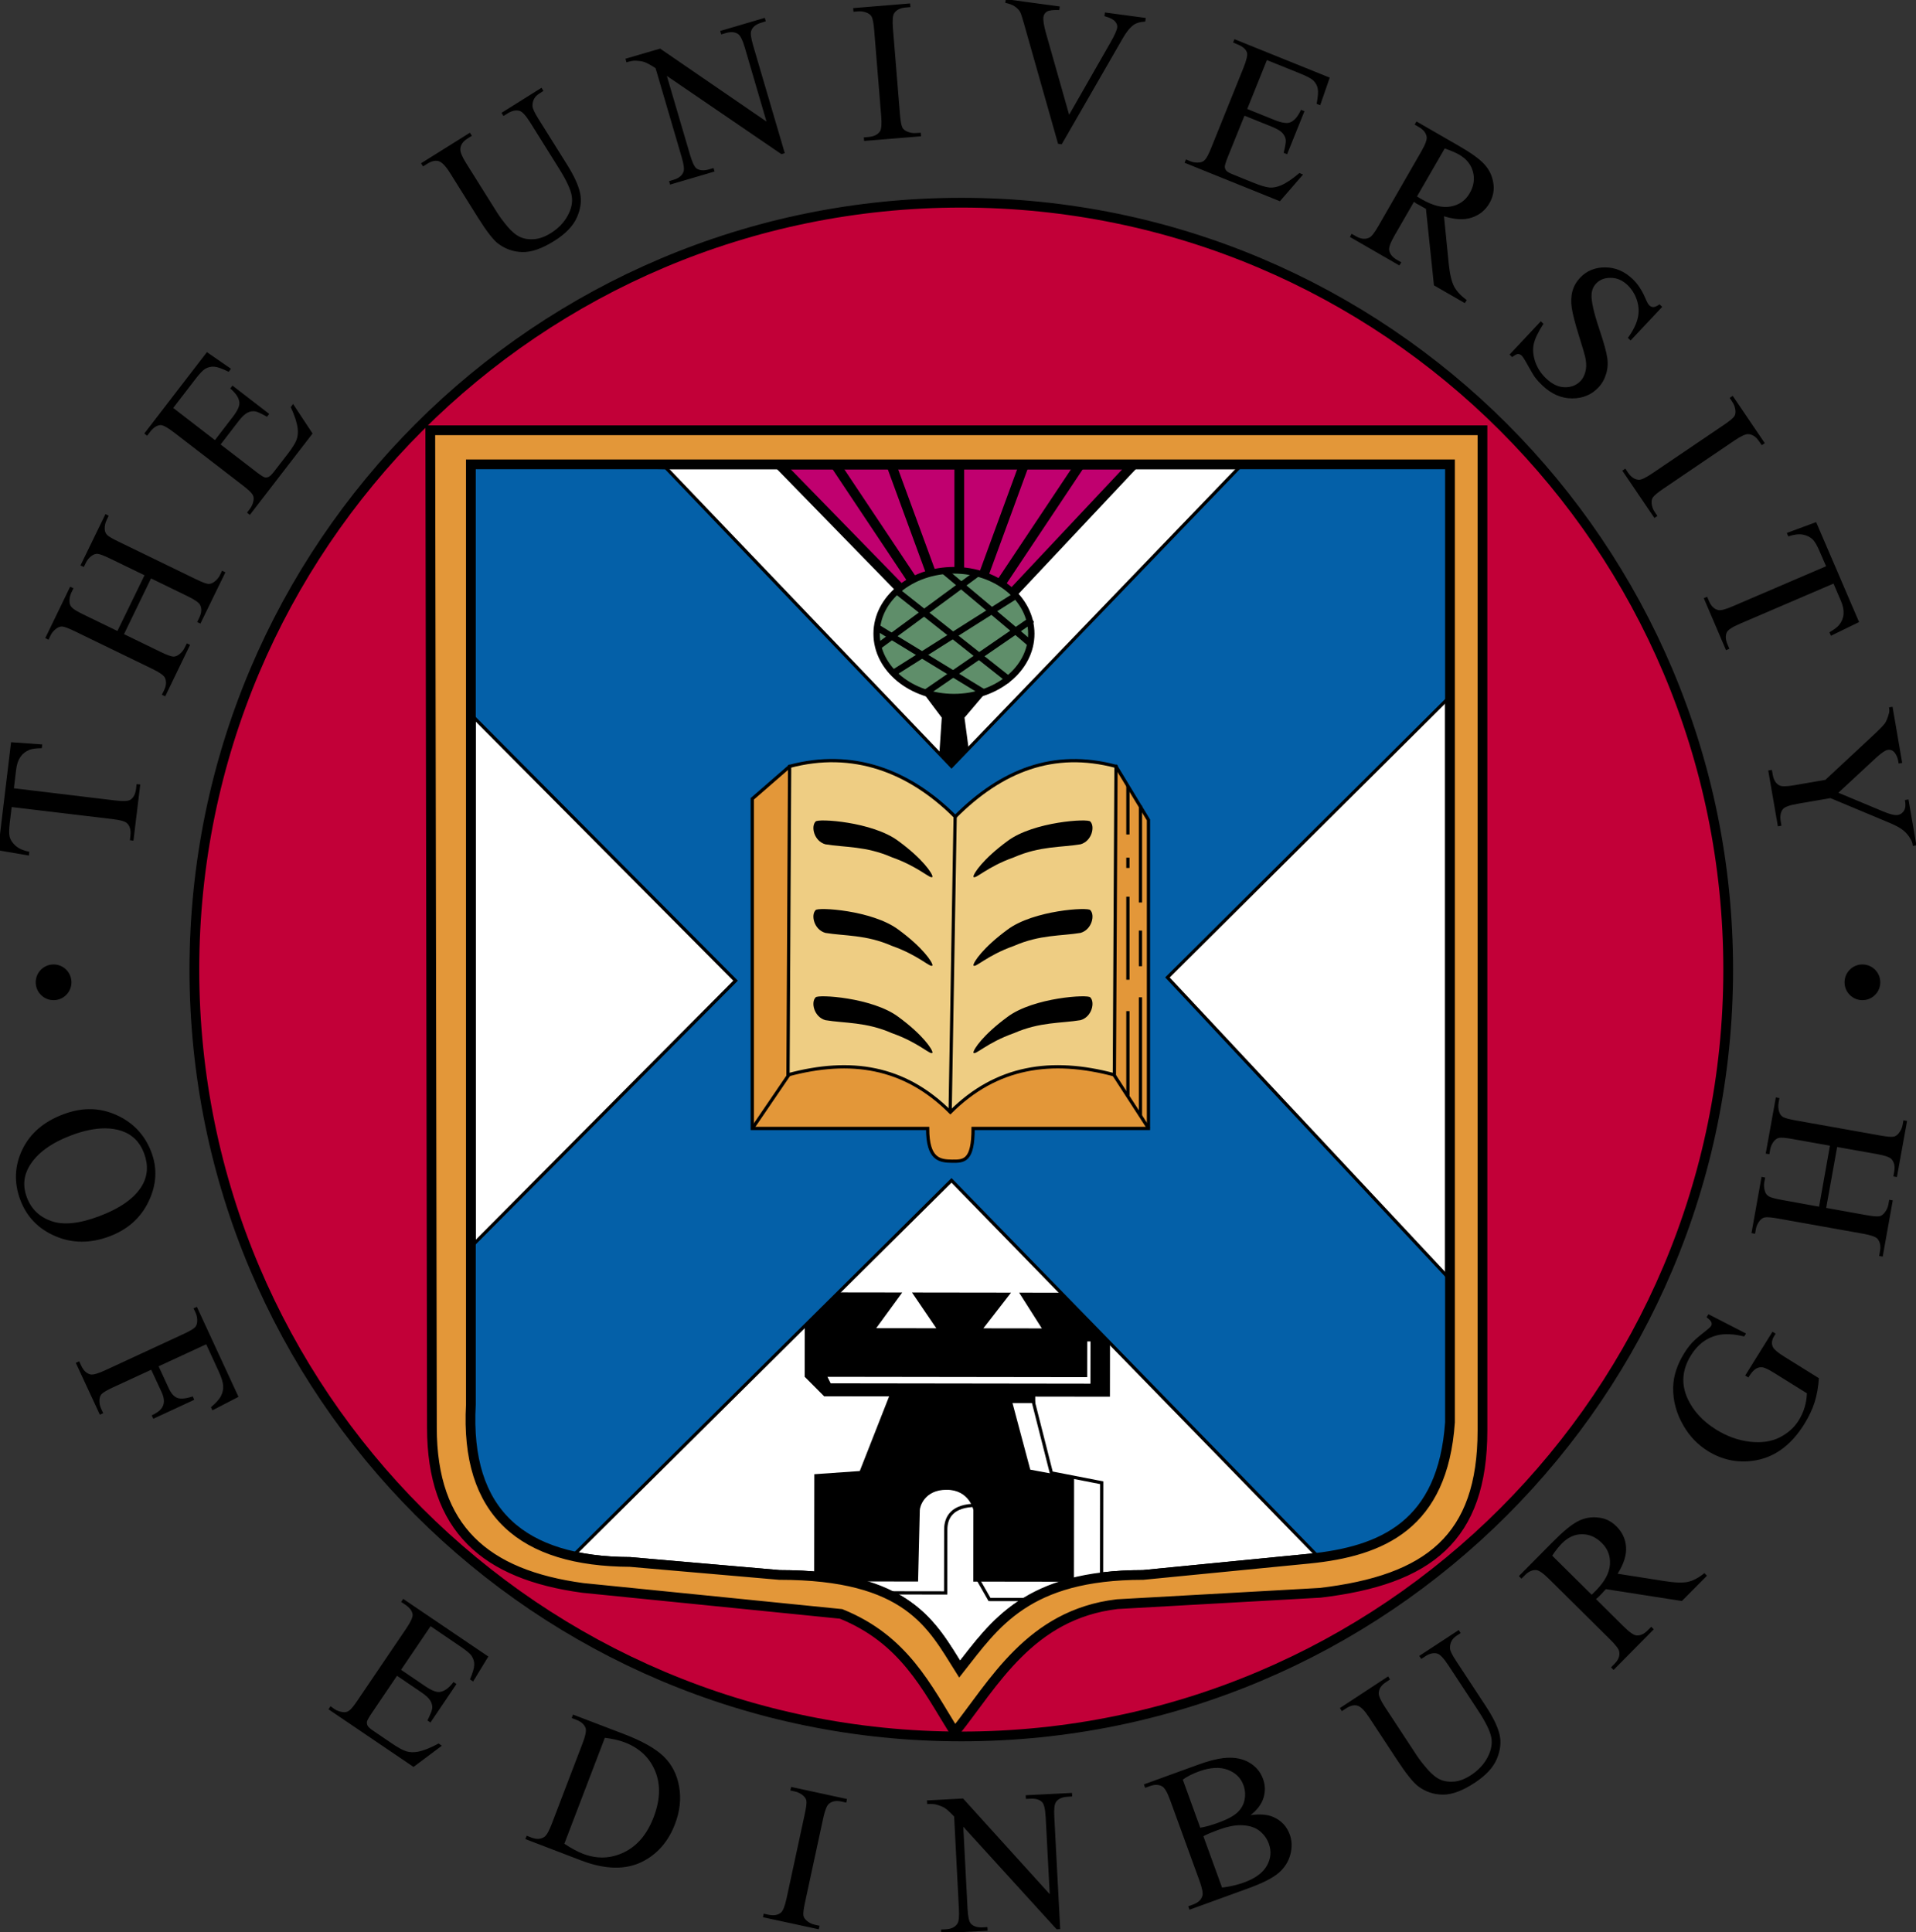
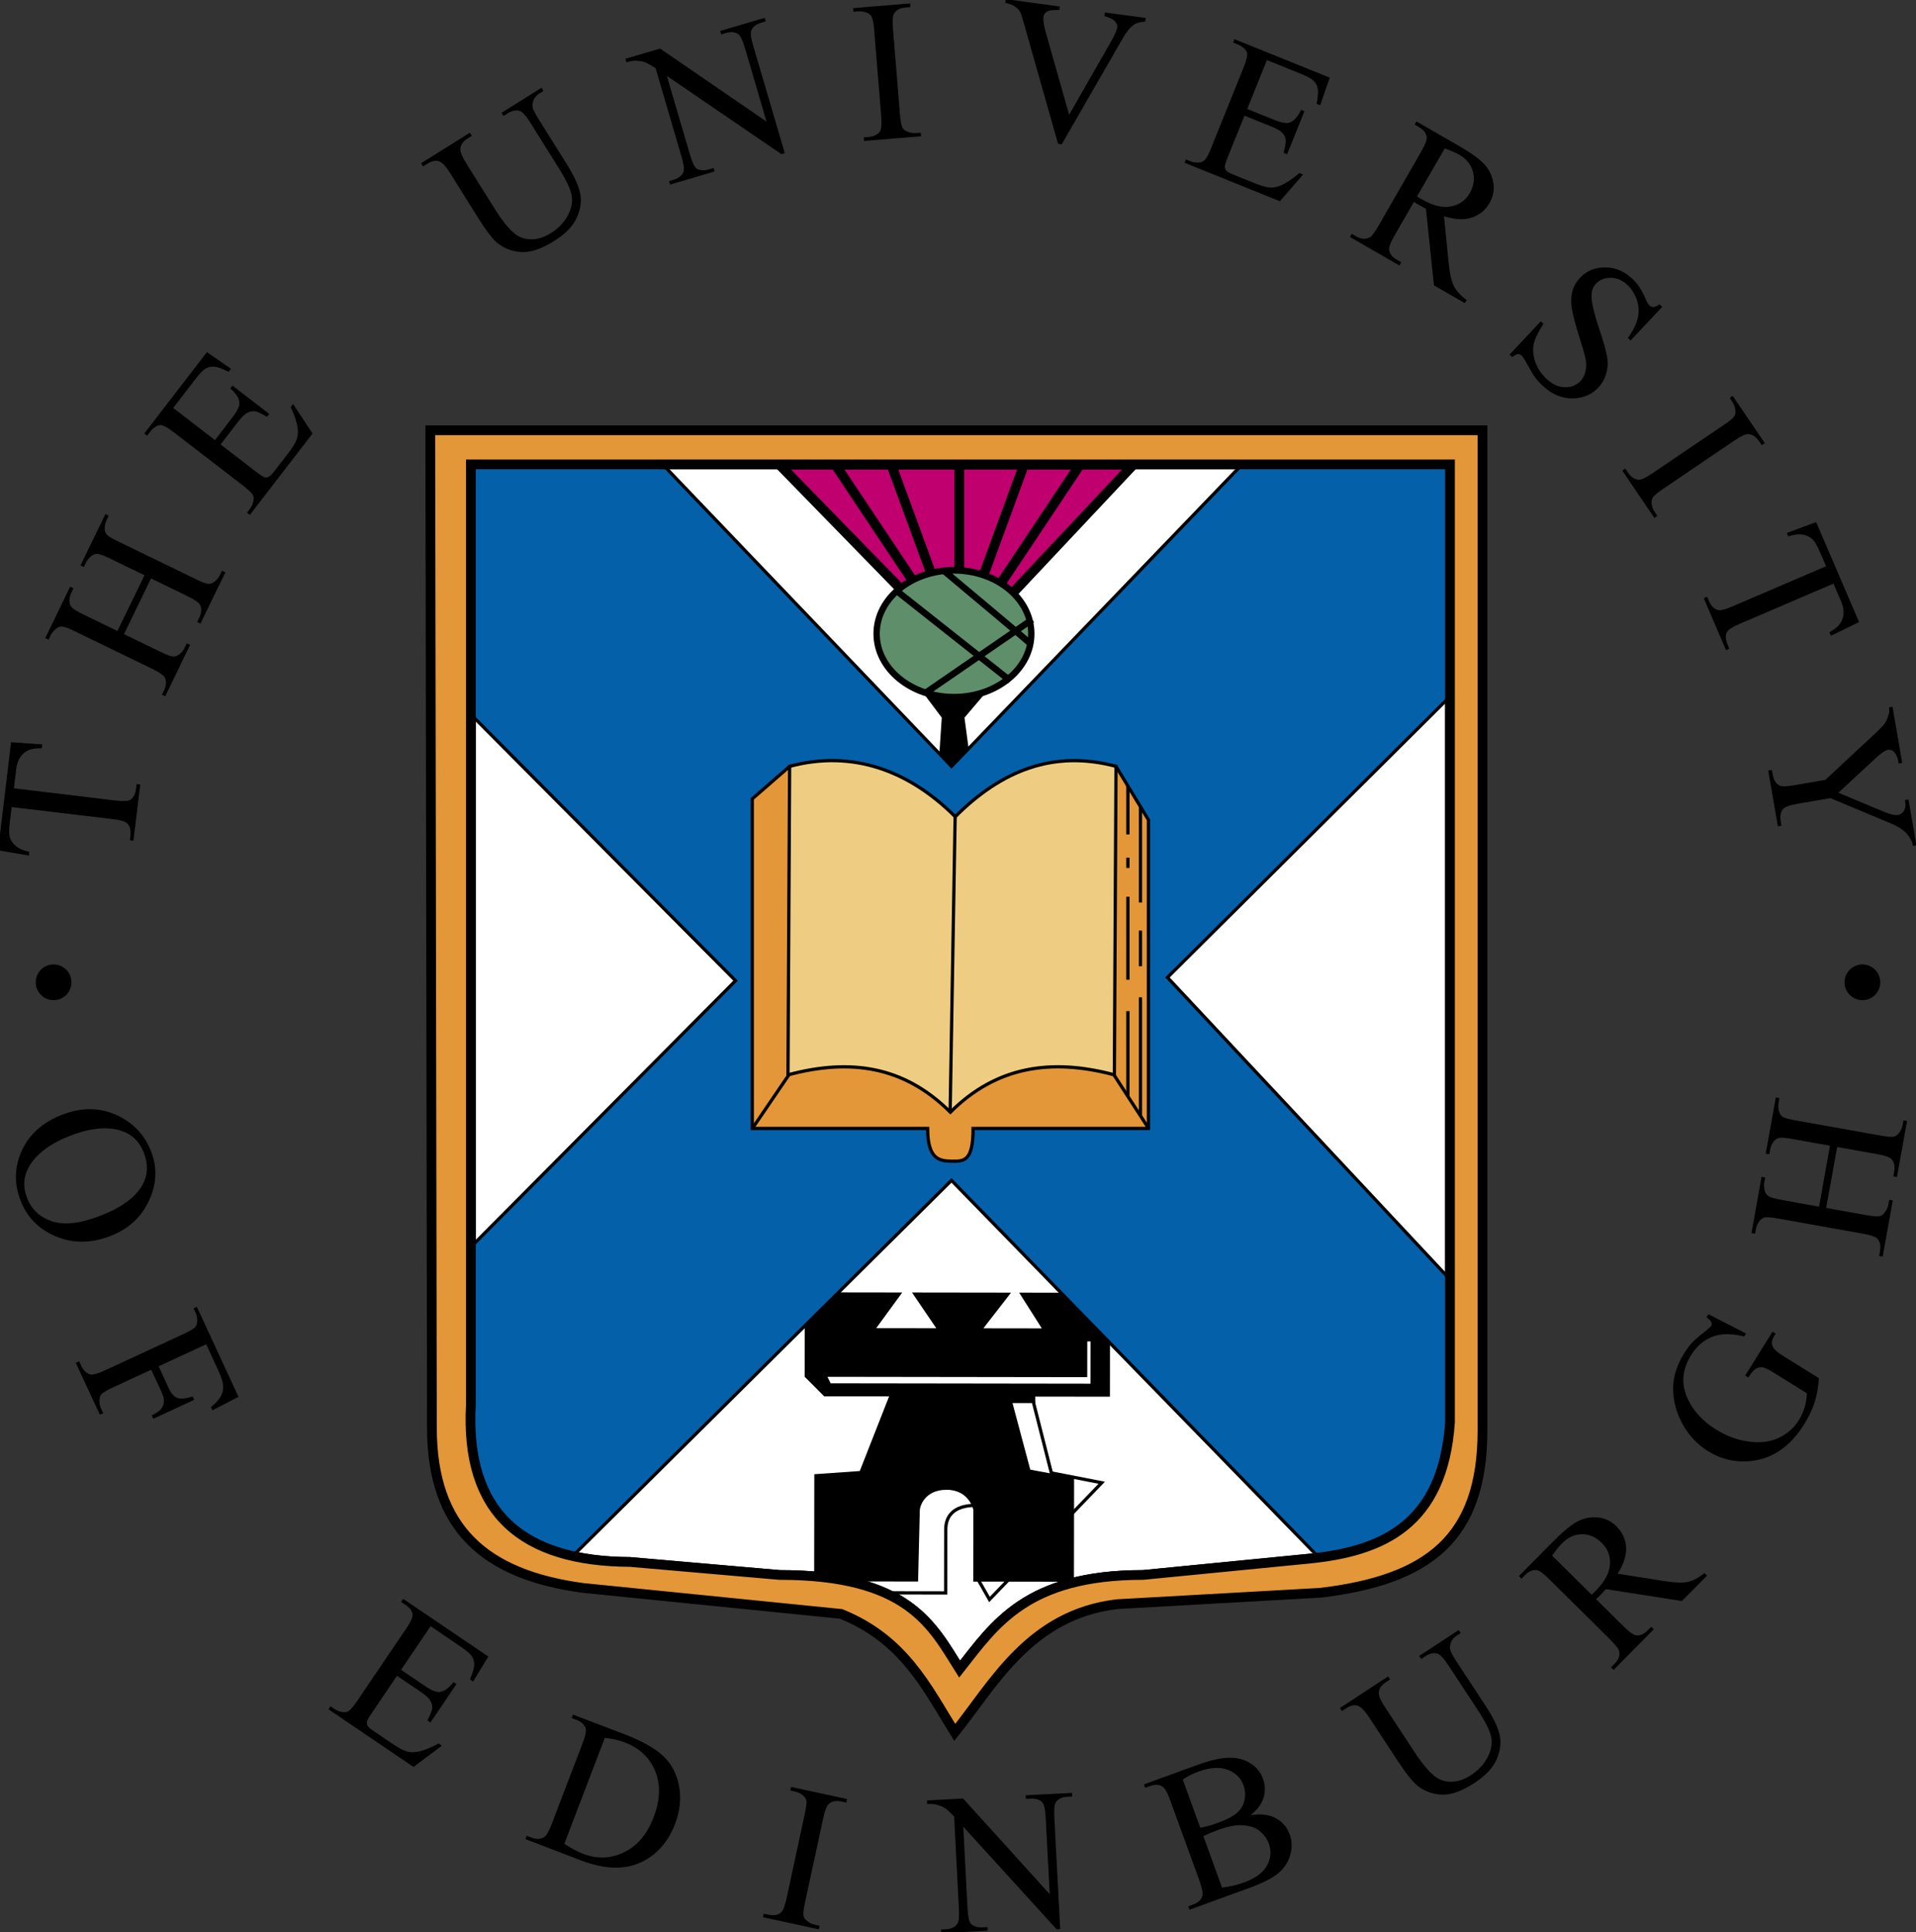
<svg xmlns="http://www.w3.org/2000/svg" xmlns:xlink="http://www.w3.org/1999/xlink" version="1.0" width="590" height="595" id="svg2">
  <rect width="100%" height="100%" fill="#333333" stroke="none" />
  <defs id="defs5" />
-   <path d="M 532.172,298.579 C 532.172,429.006 426.44,534.738 296.013,534.738 C 165.586,534.738 59.854,429.006 59.854,298.579 C 59.854,168.152 165.586,62.42 296.013,62.42 C 426.44,62.42 532.172,168.152 532.172,298.579 z " style="opacity:1;color:#000000;fill:#c20038;fill-opacity:1;fill-rule:nonzero;stroke:#000000;stroke-width:3;stroke-linecap:square;stroke-linejoin:round;marker:none;marker-start:none;marker-mid:none;marker-end:none;stroke-miterlimit:4;stroke-dasharray:none;stroke-dashoffset:0;stroke-opacity:1;visibility:visible;display:inline;overflow:visible" id="redcircle" />
  <path d="M 145,143 L 446.5,143 L 446.5,438 C 444.312,469.557 425.743,477.754 403,480 L 352,485 C 316.101,485 306.347,500.223 295.5,514 C 286.975,500.455 279.634,485 240,485 L 194,481 C 160.926,480.838 143.152,466.048 145,432.5 L 145,143 z " style="opacity:1;fill:#ffffff;fill-opacity:1;fill-rule:evenodd;stroke:#000000;stroke-width:3;stroke-linecap:butt;stroke-linejoin:miter;stroke-miterlimit:4;stroke-dasharray:none;stroke-opacity:1;display:inline" id="path27694" />
  <g transform="matrix(1,1.381339e-3,-1.381339e-3,1,0.379,-0.363)" style="opacity:1;display:inline" id="castle">
-     <path d="M 305,430 L 318,430 L 324,453.5 L 339.5,456.5 L 339.5,492.5 L 305,492.5 L 301,485.5 L 301,463.5 C 293.416,463.5 291.5,467.253 291.5,471 L 291.5,490.5 L 252.5,490.5 L 305,430 z " style="fill:#ffffff;fill-opacity:1;fill-rule:evenodd;stroke:#000000;stroke-width:1px;stroke-linecap:butt;stroke-linejoin:miter;stroke-opacity:1" id="path2791" />
+     <path d="M 305,430 L 318,430 L 324,453.5 L 339.5,456.5 L 305,492.5 L 301,485.5 L 301,463.5 C 293.416,463.5 291.5,467.253 291.5,471 L 291.5,490.5 L 252.5,490.5 L 305,430 z " style="fill:#ffffff;fill-opacity:1;fill-rule:evenodd;stroke:#000000;stroke-width:1px;stroke-linecap:butt;stroke-linejoin:miter;stroke-opacity:1" id="path2791" />
    <path d="M 248,398 L 278,398 L 270,409 L 288.5,409 L 281,398 L 311.5,398 L 303,409 L 321,409 L 314,398 L 342,398 L 342,430 L 319,430 L 319,432 L 312,432 L 317.5,452.5 L 331,455 L 331,487 L 300,487 L 300,465 C 300,464.786 298.667,458.738 291.75,458.738 C 284.833,458.738 283.5,464.077 283.5,465 L 283,487 L 251,487 L 251,454 L 265,453 L 274,430 L 254,430 L 248,424 L 248,398 z " style="fill:#000000;fill-opacity:1;fill-rule:evenodd;stroke:none;stroke-width:1px;stroke-linecap:butt;stroke-linejoin:miter;stroke-opacity:1" id="path1900" />
    <path d="M 255,424 L 335,424 L 335,413 L 336,413 L 336,426 L 256,426 L 255,424 z " style="fill:#ffffff;fill-opacity:1;fill-rule:evenodd;stroke:none;stroke-width:1px;stroke-linecap:butt;stroke-linejoin:miter;stroke-opacity:1" id="path3678" />
  </g>
  <g style="opacity:1;display:inline" id="thistle">
    <path d="M 282.5,211 L 305.5,211 L 297,221 L 299,236 L 289,236 L 290,221 L 282.5,211 z " style="fill:#000000;fill-opacity:1;fill-rule:evenodd;stroke:none;stroke-width:1px;stroke-linecap:butt;stroke-linejoin:miter;stroke-opacity:1" id="path22344" />
    <g id="g27668">
      <path d="M 240,143.076 L 349,143.076 L 295.5,200 L 240,143.076 z " style="fill:#c0006f;fill-opacity:1;fill-rule:evenodd;stroke:#000000;stroke-width:3;stroke-linecap:butt;stroke-linejoin:miter;stroke-miterlimit:4;stroke-dasharray:none;stroke-opacity:1" id="path24116" />
      <path d="M 295.399,199.695 L 295.399,142.544" style="fill:none;fill-opacity:0.75;fill-rule:evenodd;stroke:#000000;stroke-width:3;stroke-linecap:butt;stroke-linejoin:miter;stroke-miterlimit:4;stroke-dasharray:none;stroke-opacity:1" id="path25003" />
      <path d="M 274.094,142.112 L 295.255,199.839" style="fill:none;fill-opacity:0.75;fill-rule:evenodd;stroke:#000000;stroke-width:3;stroke-linecap:butt;stroke-linejoin:miter;stroke-miterlimit:4;stroke-dasharray:none;stroke-opacity:1" id="path25005" />
      <path d="M 256.963,142.688 L 294.679,199.263" style="fill:none;fill-opacity:0.75;fill-rule:evenodd;stroke:#000000;stroke-width:3;stroke-linecap:butt;stroke-linejoin:miter;stroke-miterlimit:4;stroke-dasharray:none;stroke-opacity:1" id="path25007" />
      <path d="M 315.697,142.112 L 294.535,199.839" style="opacity:1;fill:none;fill-opacity:0.75;fill-rule:evenodd;stroke:#000000;stroke-width:3;stroke-linecap:butt;stroke-linejoin:miter;stroke-miterlimit:4;stroke-dasharray:none;stroke-opacity:1;display:inline" id="path25894" />
      <path d="M 332.828,142.688 L 295.111,199.263" style="opacity:1;fill:none;fill-opacity:0.75;fill-rule:evenodd;stroke:#000000;stroke-width:3;stroke-linecap:butt;stroke-linejoin:miter;stroke-miterlimit:4;stroke-dasharray:none;stroke-opacity:1;display:inline" id="path25896" />
    </g>
    <g transform="translate(-1.232663e-4,0)" id="g22335">
      <path d="M 320.444,195.972 C 320.444,207.216 308.777,216.331 294.385,216.331 C 279.993,216.331 268.326,207.216 268.326,195.972 C 268.326,184.729 279.993,175.614 294.385,175.614 C 308.777,175.614 320.444,184.729 320.444,195.972 L 320.444,195.972 z " transform="matrix(0.914,0,0,0.96,24.688,7.025)" style="opacity:1;color:#000000;fill:#5f8e6a;fill-opacity:1;fill-rule:nonzero;stroke:#000000;stroke-width:2.135;stroke-linecap:square;stroke-linejoin:round;marker:none;marker-start:none;marker-mid:none;marker-end:none;stroke-miterlimit:4;stroke-dasharray:none;stroke-dashoffset:0;stroke-opacity:1;visibility:visible;display:inline;overflow:visible" id="path17896" />
      <path d="M 290.603,175.728 C 290.603,175.728 315.841,196.816 316.993,197.967" style="fill:none;fill-opacity:0.75;fill-rule:evenodd;stroke:#000000;stroke-width:2;stroke-linecap:butt;stroke-linejoin:miter;stroke-miterlimit:4;stroke-dasharray:none;stroke-opacity:1" id="path19668" />
      <path d="M 276.685,182.42 L 311.09,209.628" style="fill:none;fill-opacity:0.75;fill-rule:evenodd;stroke:#000000;stroke-width:2;stroke-linecap:butt;stroke-linejoin:miter;stroke-miterlimit:4;stroke-dasharray:none;stroke-opacity:1" id="path19670" />
-       <path d="M 270.112,193.242 L 302.513,213.023" style="fill:none;fill-opacity:0.75;fill-rule:evenodd;stroke:#000000;stroke-width:2;stroke-linecap:butt;stroke-linejoin:miter;stroke-miterlimit:4;stroke-dasharray:none;stroke-opacity:1" id="path19672" />
      <path d="M 285.168,213.262 L 317.856,190.77" style="fill:none;fill-opacity:0.75;fill-rule:evenodd;stroke:#000000;stroke-width:2;stroke-linecap:butt;stroke-linejoin:miter;stroke-miterlimit:4;stroke-dasharray:none;stroke-opacity:1" id="path19674" />
-       <path d="M 275.175,207.216 L 312.098,183.86" style="fill:none;fill-opacity:0.75;fill-rule:evenodd;stroke:#000000;stroke-width:2;stroke-linecap:butt;stroke-linejoin:miter;stroke-miterlimit:4;stroke-dasharray:none;stroke-opacity:1" id="path19676" />
-       <path d="M 300.869,176.662 L 270.351,199.119" style="fill:none;fill-opacity:0.75;fill-rule:evenodd;stroke:#000000;stroke-width:2;stroke-linecap:butt;stroke-linejoin:miter;stroke-miterlimit:4;stroke-dasharray:none;stroke-opacity:1" id="path19678" />
    </g>
  </g>
  <path d="M 205,144 L 293,236 L 382.5,143 L 446.5,143 L 446.5,214.5 L 359.5,301 L 446.5,394 L 451.5,454 C 437.945,474.229 423.124,484.323 406.5,480 L 293,363.5 L 172.5,483 C 155.622,476.885 138.884,470.61 144.5,439 L 145.5,383.5 L 226.5,302 L 144,219 L 144,142.5 L 205,144 z " style="opacity:1;fill:#0460a8;fill-opacity:1;fill-rule:evenodd;stroke:#000000;stroke-width:1px;stroke-linecap:butt;stroke-linejoin:miter;stroke-opacity:1;display:inline" id="saltire" />
  <path d="M 132.5,132.5 L 133,439.594 C 133,470.817 149.464,484.94 179.5,489 L 259,497 C 278.36,504.839 285.288,519.438 294,533.5 C 305.992,518.504 317.115,497.197 344,494 L 406.5,490.5 C 439.889,486.548 456.5,473.677 456.5,440.5 L 456.5,132.5 L 132.5,132.5 z M 145,143 L 446.5,143 L 446.5,438 C 444.313,469.557 425.743,477.754 403,480 L 352,485 C 316.101,485 306.347,500.223 295.5,514 C 286.975,500.455 279.635,485 240,485 L 194,481 C 160.926,480.838 143.152,466.048 145,432.5 L 145,143 z " style="opacity:1;fill:#e39739;fill-opacity:1;fill-rule:evenodd;stroke:#000000;stroke-width:3;stroke-linecap:butt;stroke-linejoin:miter;stroke-miterlimit:4;stroke-dasharray:none;stroke-opacity:1;display:inline" id="path8114" />
  <g transform="translate(-2.85,0)" style="opacity:1;display:inline" id="book">
    <path d="M 246,236 L 297,251.5 L 346.5,236 L 356.5,252.5 L 356.5,347.5 L 302.5,347.5 C 302.5,357.516 299.78,357.651 296,357.593 C 292.22,357.535 288.5,357.117 288.5,347.5 L 234.5,347.5 L 234.5,246 L 246,236 z " style="fill:#e39739;fill-opacity:1;fill-rule:evenodd;stroke:#000000;stroke-width:1px;stroke-linecap:butt;stroke-linejoin:miter;stroke-opacity:1" id="path9887" />
    <path d="M 246,236 C 265.351,230.815 282.798,237.298 297,251.5 C 311.192,237.308 327.239,230.839 346.5,236 L 346,331 C 326.655,325.816 309.668,328.332 295.5,342.5 C 281.325,328.325 264.767,325.837 245.5,331 L 246,236 z " style="opacity:1;fill:#eecd83;fill-opacity:1;fill-rule:evenodd;stroke:#000000;stroke-width:1px;stroke-linecap:butt;stroke-linejoin:miter;stroke-opacity:1;display:inline" id="path11681" />
-     <path d="M 254,253 C 254.5,252 271.5,253 279.5,259 C 287,264.5 290,269 290,270 C 289.5,271 286,267 277.5,264 C 269.5,260.5 263,261 257,260 C 253.5,259 252.5,254.5 254,253 z " style="fill:#000000;fill-opacity:1;fill-rule:evenodd;stroke:none;stroke-width:1px;stroke-linecap:butt;stroke-linejoin:miter;stroke-opacity:1" id="path10774" />
    <path d="M 245.878,330.839 L 234.505,347.538" style="fill:none;fill-opacity:0.75;fill-rule:evenodd;stroke:#000000;stroke-width:1px;stroke-linecap:butt;stroke-linejoin:miter;stroke-opacity:1" id="path11683" />
    <path d="M 345.809,330.901 L 356.581,347.538" style="fill:none;fill-opacity:0.75;fill-rule:evenodd;stroke:#000000;stroke-width:1px;stroke-linecap:butt;stroke-linejoin:miter;stroke-opacity:1" id="path11685" />
    <path d="M 296.972,251.286 L 295.427,342.537" style="fill:none;fill-opacity:0.75;fill-rule:evenodd;stroke:#000000;stroke-width:1px;stroke-linecap:butt;stroke-linejoin:miter;stroke-opacity:1" id="path17005" />
    <path d="M 350.167,311.38 L 350.167,337.415 M 350.167,276.147 L 350.167,301.703 M 350.167,264.123 L 350.167,267.285 M 350.167,242.085 L 350.167,256.972" style="fill:none;fill-opacity:0.75;fill-rule:evenodd;stroke:#000000;stroke-width:1px;stroke-linecap:butt;stroke-linejoin:miter;stroke-opacity:1" id="path17007" />
    <path d="M 354.035,286.576 L 354.035,297.541 M 354.035,307.126 L 354.035,343.775 M 354.035,248.09 L 354.035,277.914" style="fill:none;fill-opacity:0.75;fill-rule:evenodd;stroke:#000000;stroke-width:1px;stroke-linecap:butt;stroke-linejoin:miter;stroke-opacity:1" id="path17009" />
    <use transform="translate(0,27.28)" style="opacity:1;display:inline" id="use4713" x="0" y="0" width="590" height="595" xlink:href="#path10774" />
    <use transform="translate(0,54.154)" style="opacity:1;display:inline" id="use4716" x="0" y="0" width="590" height="595" xlink:href="#path10774" />
    <use transform="matrix(-1,0,0,1,592.593,0)" id="use4719" x="0" y="0" width="590" height="595" xlink:href="#path10774" />
    <use transform="matrix(-1,0,0,1,592.593,0)" id="use4721" x="0" y="0" width="590" height="595" xlink:href="#use4713" />
    <use transform="matrix(-1,0,0,1,592.593,0)" id="use4723" x="0" y="0" width="590" height="595" xlink:href="#use4716" />
  </g>
  <path d="M 309.719,-0.25 L 309.562,0.875 C 310.789,1.142 311.734,1.481 312.406,1.938 C 313.101,2.377 313.677,2.938 314.094,3.625 C 314.36,4.068 314.743,5.251 315.281,7.156 L 325.812,44.281 L 326.938,44.438 L 345.781,11.719 C 346.873,9.809 347.996,8.432 349.188,7.594 C 350.016,7.033 351.181,6.723 352.656,6.656 L 352.812,5.531 L 340.25,3.844 L 340.094,4.969 C 340.328,5.041 340.496,5.092 340.594,5.125 C 341.944,5.53 342.899,6.038 343.406,6.656 C 343.916,7.254 344.109,7.857 344.031,8.438 C 343.91,9.338 343.22,10.868 341.969,13.062 L 329.219,35.344 L 322.062,10.094 C 321.427,7.85 321.178,6.219 321.312,5.219 C 321.409,4.499 321.784,3.947 322.406,3.562 C 323.028,3.178 324.283,3.021 326.188,3.094 L 326.344,2 L 309.719,-0.25 z M 280.25,1.062 L 262.719,2.5 L 262.812,3.625 L 264.281,3.5 C 265.247,3.421 266.169,3.59 267.094,4 C 267.747,4.311 268.195,4.701 268.438,5.188 C 268.753,5.83 269.018,7.178 269.188,9.25 L 271.344,35.688 C 271.545,38.142 271.43,39.723 271,40.406 C 270.317,41.455 269.127,42.049 267.438,42.188 L 266,42.312 L 266.094,43.406 L 283.625,41.969 L 283.531,40.875 L 282.062,40.969 C 281.097,41.048 280.155,40.881 279.25,40.469 C 278.577,40.16 278.117,39.768 277.875,39.281 C 277.559,38.639 277.295,37.291 277.125,35.219 L 274.969,8.781 C 274.767,6.327 274.894,4.779 275.344,4.094 C 276.027,3.045 277.205,2.45 278.875,2.312 L 280.344,2.188 L 280.25,1.062 z M 235.5,5.5 L 221.781,9.531 L 222.094,10.594 L 223.469,10.188 C 225.018,9.733 226.263,9.835 227.219,10.438 C 227.937,10.879 228.664,12.298 229.375,14.719 L 236.031,37.438 L 203.281,14.969 L 192.594,18.094 L 192.906,19.188 C 194.049,18.852 194.918,18.678 195.531,18.688 C 196.782,18.72 197.763,18.87 198.469,19.125 C 199.194,19.375 200.34,19.999 201.875,21 L 209.906,48.375 C 210.554,50.583 210.744,52.068 210.5,52.812 C 210.099,54.024 209.06,54.88 207.375,55.375 L 206.031,55.781 L 206.344,56.844 L 220.031,52.812 L 219.719,51.75 L 218.344,52.156 C 216.814,52.605 215.537,52.535 214.562,51.938 C 213.863,51.491 213.179,50.046 212.469,47.625 L 205.344,23.375 L 240.625,47.469 L 241.656,47.156 L 231.906,13.969 C 231.258,11.761 231.068,10.276 231.312,9.531 C 231.714,8.32 232.741,7.489 234.406,7 L 235.812,6.562 L 235.5,5.5 z M 380.125,12.062 L 379.719,13.094 L 381.062,13.656 C 382.635,14.29 383.597,15.105 383.969,16.125 C 384.229,16.883 383.88,18.461 382.906,20.875 L 372.938,45.625 C 372.19,47.478 371.56,48.648 371.094,49.156 C 370.646,49.672 370.063,49.973 369.344,50.031 C 368.365,50.137 367.43,50.019 366.531,49.656 L 365.188,49.094 L 364.781,50.125 L 394.125,61.969 L 401.25,53.75 L 400.125,53.281 C 397.965,55.13 396.066,56.401 394.438,57.094 C 393.184,57.611 392.032,57.843 390.938,57.75 C 389.843,57.657 388.215,57.181 386.062,56.312 L 379.594,53.688 C 378.546,53.265 377.885,52.888 377.594,52.531 C 377.31,52.156 377.163,51.76 377.156,51.344 C 377.157,50.909 377.477,49.841 378.156,48.156 L 383.219,35.625 L 391.594,39 C 393.185,39.642 394.29,40.285 394.906,40.969 C 395.523,41.653 395.865,42.397 395.938,43.188 C 395.988,43.817 395.767,45.104 395.281,47.062 L 396.344,47.5 L 401.688,34.25 L 400.625,33.812 C 399.637,35.938 398.508,37.25 397.188,37.719 C 396.193,38.079 394.609,37.813 392.438,36.938 L 384.062,33.562 L 390.125,18.5 L 400.562,22.719 C 402.453,23.481 403.739,24.167 404.375,24.75 C 405.152,25.521 405.615,26.375 405.781,27.312 C 405.966,28.257 405.852,29.807 405.438,31.969 L 406.531,32.406 L 409.469,23.906 L 380.125,12.062 z M 166.75,27.031 L 154.438,34.75 L 155.031,35.719 L 156.344,34.906 C 157.66,34.081 158.893,33.822 160.031,34.156 C 160.853,34.403 161.951,35.61 163.312,37.781 L 172.125,51.875 C 174.44,55.569 175.754,58.401 176.062,60.375 C 176.377,62.321 175.955,64.351 174.781,66.469 C 173.607,68.586 171.899,70.356 169.625,71.781 C 167.847,72.896 166.128,73.517 164.5,73.656 C 162.889,73.785 161.448,73.567 160.188,73 C 158.927,72.433 157.631,71.365 156.281,69.781 C 154.948,68.187 153.847,66.695 153,65.344 L 143.5,50.188 C 142.278,48.238 141.708,46.821 141.75,45.938 C 141.798,44.645 142.532,43.557 143.969,42.656 L 145.312,41.812 L 144.688,40.875 L 129.656,50.281 L 130.281,51.25 L 131.562,50.438 C 132.879,49.612 134.063,49.323 135.062,49.625 C 136.079,49.917 137.254,51.144 138.594,53.281 L 147.094,66.875 C 149.72,71.065 151.78,73.759 153.281,74.938 C 155.496,76.646 158.021,77.541 160.812,77.625 C 163.604,77.709 166.891,76.567 170.688,74.188 C 174.176,72.001 176.496,69.57 177.656,66.938 C 178.823,64.277 179.141,61.782 178.625,59.438 C 178.115,57.066 176.78,54.145 174.594,50.656 L 165.75,36.531 C 164.539,34.599 163.942,33.255 163.969,32.5 C 163.986,30.893 164.694,29.67 166.062,28.812 L 167.344,28 L 166.75,27.031 z M 436.188,37.406 L 435.625,38.375 L 436.969,39.156 C 438.315,39.932 439.074,40.9 439.312,42.062 C 439.49,42.887 438.946,44.418 437.656,46.656 L 424.438,69.625 C 423.269,71.654 422.367,72.826 421.688,73.156 C 420.476,73.763 419.098,73.648 417.594,72.781 L 416.219,72 L 415.688,72.969 L 430.906,81.75 L 431.5,80.781 L 430.094,79.969 C 428.765,79.203 428.002,78.246 427.781,77.094 C 427.604,76.27 428.148,74.738 429.438,72.5 L 435.406,62.156 C 435.676,62.335 435.904,62.519 436.156,62.688 C 436.419,62.839 436.71,62.963 436.938,63.094 C 437.497,63.416 438.182,63.834 439.094,64.312 L 441.562,87.875 L 451.062,93.344 L 451.656,92.406 C 449.836,91.078 448.513,89.652 447.75,88.188 C 446.987,86.723 446.423,84.342 446.094,81.031 L 444.656,66.594 C 448.029,67.652 450.875,67.793 453.219,67 C 455.58,66.217 457.397,64.748 458.656,62.562 C 459.835,60.516 460.225,58.351 459.812,56.156 C 459.427,53.954 458.489,52.08 457,50.5 C 455.539,48.913 452.934,47.051 449.156,44.875 L 436.188,37.406 z M 444.875,45.719 C 446.798,46.384 448.267,47.009 449.281,47.594 C 451.572,48.914 452.987,50.68 453.562,52.875 C 454.166,55.063 453.842,57.279 452.562,59.5 C 451.253,61.773 449.296,63.122 446.719,63.594 C 444.159,64.075 441.205,63.33 437.812,61.375 C 437.655,61.284 437.464,61.172 437.219,61.031 C 436.984,60.873 436.676,60.691 436.344,60.5 L 444.875,45.719 z M 494.25,82.344 C 491.152,82.337 488.582,83.386 486.562,85.531 C 485.4,86.766 484.598,88.164 484.188,89.719 C 483.777,91.273 483.73,92.982 484,94.844 C 484.285,96.72 485.018,99.59 486.219,103.438 C 487.434,107.27 488.123,109.676 488.281,110.656 C 488.525,112.105 488.496,113.377 488.188,114.5 C 487.893,115.637 487.41,116.578 486.719,117.312 C 485.474,118.635 483.829,119.29 481.844,119.25 C 479.873,119.224 477.993,118.323 476.156,116.594 C 474.569,115.1 473.423,113.371 472.75,111.406 C 472.092,109.456 471.932,107.667 472.281,106 C 472.645,104.319 473.643,102.224 475.281,99.719 L 474.469,98.938 L 464.844,109.188 L 465.656,109.969 C 466.409,109.375 466.993,109.058 467.406,109.031 C 467.834,109.018 468.226,109.185 468.594,109.531 C 468.976,109.891 469.642,110.969 470.625,112.781 C 471.636,114.593 472.332,115.748 472.719,116.25 C 473.358,117.102 474.133,117.934 475,118.75 C 477.763,121.351 480.778,122.672 484.062,122.688 C 487.375,122.702 490.088,121.575 492.219,119.312 C 493.339,118.122 494.128,116.707 494.594,115.094 C 495.074,113.494 495.188,111.824 494.906,110.062 C 494.653,108.3 493.818,105.346 492.438,101.219 C 490.743,96.159 489.967,92.647 490.094,90.688 C 490.167,89.343 490.642,88.224 491.5,87.312 C 492.621,86.122 494.098,85.548 495.969,85.562 C 497.853,85.563 499.565,86.28 501.094,87.719 C 502.446,88.992 503.449,90.557 504.062,92.438 C 504.676,94.318 504.743,96.157 504.312,97.969 C 503.896,99.795 502.884,101.83 501.281,104.062 L 502.125,104.844 L 511.844,94.5 L 511.031,93.719 C 510.234,94.271 509.596,94.563 509.125,94.562 C 508.682,94.562 508.257,94.391 507.875,94.031 C 507.537,93.713 507.133,92.986 506.656,91.844 C 505.611,89.391 504.306,87.4 502.719,85.906 C 500.177,83.513 497.362,82.336 494.25,82.344 z M 63.719,108.438 L 44.438,133.5 L 45.312,134.188 L 46.188,133.031 C 47.222,131.688 48.292,130.989 49.375,130.906 C 50.175,130.86 51.594,131.63 53.656,133.219 L 74.781,149.5 C 76.364,150.72 77.355,151.633 77.719,152.219 C 78.095,152.789 78.201,153.416 78.062,154.125 C 77.9,155.096 77.529,155.951 76.938,156.719 L 76.062,157.875 L 76.938,158.562 L 96.25,133.5 L 90.25,124.406 L 89.531,125.375 C 90.729,127.954 91.429,130.12 91.656,131.875 C 91.816,133.221 91.697,134.409 91.312,135.438 C 90.928,136.466 90.042,137.912 88.625,139.75 L 84.375,145.25 C 83.685,146.145 83.11,146.691 82.688,146.875 C 82.249,147.047 81.84,147.075 81.438,146.969 C 81.019,146.85 80.095,146.234 78.656,145.125 L 67.938,136.875 L 73.438,129.719 C 74.485,128.36 75.425,127.472 76.25,127.062 C 77.075,126.653 77.875,126.544 78.656,126.688 C 79.276,126.809 80.464,127.348 82.219,128.344 L 82.906,127.469 L 71.594,118.75 L 70.906,119.625 C 72.687,121.15 73.624,122.602 73.719,124 C 73.798,125.055 73.116,126.521 71.688,128.375 L 66.188,135.531 L 53.344,125.625 L 60.219,116.688 C 61.463,115.073 62.424,114.048 63.156,113.594 C 64.108,113.053 65.084,112.844 66.031,112.938 C 66.991,113.015 68.437,113.518 70.406,114.5 L 71.125,113.562 L 63.719,108.438 z M 533.562,121.906 L 532.625,122.531 L 533.438,123.75 C 533.981,124.552 534.309,125.462 534.406,126.469 C 534.456,127.19 534.336,127.769 534.031,128.219 C 533.627,128.81 532.565,129.678 530.844,130.844 L 508.875,145.719 C 506.837,147.1 505.431,147.789 504.625,147.75 C 503.376,147.67 502.264,146.935 501.312,145.531 L 500.5,144.312 L 499.562,144.938 L 509.438,159.5 L 510.375,158.875 L 509.531,157.656 C 508.988,156.854 508.68,155.959 508.594,154.969 C 508.532,154.23 508.664,153.638 508.969,153.188 C 509.373,152.597 510.435,151.697 512.156,150.531 L 534.094,135.656 C 536.132,134.275 537.557,133.632 538.375,133.688 C 539.624,133.768 540.716,134.488 541.656,135.875 L 542.5,137.094 L 543.438,136.469 L 533.562,121.906 z M 32.469,158.312 L 24.781,174.125 L 25.812,174.594 L 26.438,173.312 C 26.86,172.441 27.467,171.694 28.281,171.125 C 28.89,170.703 29.489,170.524 30.031,170.562 C 30.745,170.617 32.049,171.115 33.938,172.031 L 44.5,177.156 L 36.156,194.312 L 25.594,189.188 C 23.778,188.306 22.632,187.594 22.156,187.094 C 21.663,186.585 21.424,185.985 21.406,185.281 C 21.368,184.298 21.546,183.372 21.969,182.5 L 22.625,181.156 L 21.594,180.688 L 13.938,196.5 L 14.938,197 L 15.562,195.688 C 15.986,194.816 16.614,194.087 17.438,193.5 C 18.038,193.096 18.614,192.899 19.156,192.938 C 19.87,192.992 21.174,193.49 23.062,194.406 L 46.875,205.969 C 49.09,207.044 50.38,207.939 50.75,208.656 C 51.305,209.778 51.24,211.1 50.5,212.625 L 49.844,213.938 L 50.875,214.438 L 58.531,198.594 L 57.531,198.125 L 56.875,199.438 C 56.452,200.309 55.846,201.056 55.031,201.625 C 54.422,202.047 53.855,202.226 53.312,202.188 C 52.599,202.133 51.308,201.658 49.438,200.75 L 38.188,195.281 L 46.5,178.125 L 57.75,183.594 C 59.965,184.669 61.264,185.577 61.625,186.312 C 62.18,187.434 62.075,188.743 61.344,190.25 L 60.719,191.562 L 61.719,192.031 L 69.406,176.25 L 68.375,175.75 L 67.75,177.062 C 67.327,177.934 66.698,178.663 65.875,179.25 C 65.275,179.654 64.698,179.851 64.156,179.812 C 63.443,179.758 62.151,179.251 60.281,178.344 L 36.469,166.781 C 34.653,165.9 33.484,165.232 33,164.75 C 32.507,164.241 32.259,163.628 32.25,162.906 C 32.211,161.923 32.421,160.997 32.844,160.125 L 33.469,158.812 L 32.469,158.312 z M 559.25,160.781 L 550.219,164.125 L 550.688,165.188 C 552.45,164.586 553.954,164.399 555.25,164.656 C 556.546,164.913 557.578,165.468 558.344,166.281 C 558.922,166.912 559.588,168.082 560.344,169.844 L 562.312,174.375 L 533.469,186.75 C 531.354,187.657 529.925,188.029 529.156,187.875 C 527.905,187.621 526.934,186.689 526.25,185.094 L 525.688,183.781 L 524.656,184.219 L 531.5,200.219 L 532.531,199.781 L 531.969,198.469 C 531.34,197.003 531.273,195.758 531.75,194.719 C 532.11,193.971 533.431,193.088 535.75,192.094 L 564.594,179.719 L 566.875,185.031 C 567.543,186.589 567.801,187.956 567.688,189.125 C 567.6,190.304 567.142,191.432 566.312,192.469 C 565.796,193.107 564.814,193.847 563.344,194.719 L 563.812,195.781 L 572.469,191.562 L 559.25,160.781 z M 582.781,217.656 L 581.688,217.844 C 581.818,218.6 581.818,219.193 581.688,219.625 C 581.245,221.217 580.793,222.269 580.375,222.812 C 579.96,223.375 578.888,224.501 577.125,226.156 L 562.094,240.156 L 552.5,241.812 C 550.233,242.203 548.743,242.234 548.031,241.906 C 546.874,241.368 546.17,240.242 545.875,238.531 L 545.625,237.094 L 544.5,237.281 L 547.469,254.469 L 548.562,254.281 L 548.344,252.969 C 548.063,251.338 548.295,250.087 549,249.188 C 549.521,248.524 551.014,247.959 553.5,247.531 L 563.656,245.781 L 580.688,252.906 C 582.822,253.767 584.379,254.519 585.375,255.188 C 586.371,255.856 587.184,256.647 587.812,257.562 C 588.441,258.478 588.817,259.202 588.906,259.719 L 589.031,260.5 L 590.125,260.312 L 587.688,246.188 L 586.594,246.375 C 586.779,247.449 586.791,248.293 586.625,248.875 C 586.479,249.453 586.202,249.896 585.812,250.25 C 585.426,250.624 584.963,250.873 584.406,250.969 C 583.491,251.126 582.013,250.778 579.938,249.906 L 566.094,244.125 L 577.656,233.406 C 579.317,231.871 580.534,231.061 581.25,230.938 C 582.125,230.787 582.835,231.05 583.406,231.75 C 583.981,232.47 584.339,233.315 584.5,234.25 L 584.656,235.125 L 585.75,234.938 L 582.781,217.656 z M 3.406,228.562 L -0.594,261.844 L 8.906,263.469 L 9.031,262.312 C 7.205,261.951 5.806,261.34 4.812,260.469 C 3.82,259.597 3.193,258.619 2.938,257.531 C 2.753,256.696 2.771,255.341 3,253.438 L 3.594,248.531 L 34.75,252.25 C 37.034,252.524 38.443,252.92 39.031,253.438 C 39.987,254.284 40.363,255.589 40.156,257.312 L 40,258.75 L 41.094,258.875 L 43.188,241.594 L 42.062,241.469 L 41.906,242.875 C 41.716,244.458 41.152,245.59 40.219,246.25 C 39.533,246.716 37.942,246.801 35.438,246.5 L 4.281,242.75 L 4.969,237 C 5.171,235.317 5.629,234.017 6.312,233.062 C 6.979,232.086 7.919,231.357 9.156,230.875 C 9.923,230.581 11.165,230.425 12.875,230.406 L 13,229.25 L 3.406,228.562 z M 16.5,297 C 13.462,297 11,299.462 11,302.5 C 11,305.538 13.462,308 16.5,308 C 19.538,308 22,305.538 22,302.5 C 22,299.462 19.538,297 16.5,297 z M 573.5,297 C 570.462,297 568,299.462 568,302.5 C 568,305.538 570.462,308 573.5,308 C 576.538,308 579,305.538 579,302.5 C 579,299.462 576.538,297 573.5,297 z M 546.844,337.938 L 543.719,355.25 L 544.844,355.438 L 545.094,354 C 545.265,353.046 545.651,352.175 546.281,351.406 C 546.753,350.835 547.28,350.516 547.812,350.406 C 548.514,350.266 549.871,350.38 551.938,350.75 L 563.5,352.812 L 560.156,371.594 L 548.594,369.5 C 546.607,369.144 545.312,368.79 544.719,368.438 C 544.106,368.082 543.708,367.579 543.5,366.906 C 543.196,365.97 543.11,365.016 543.281,364.062 L 543.562,362.625 L 542.438,362.406 L 539.344,379.719 L 540.438,379.938 L 540.688,378.5 C 540.858,377.546 541.273,376.664 541.906,375.875 C 542.374,375.323 542.874,375.016 543.406,374.906 C 544.108,374.765 545.496,374.88 547.562,375.25 L 573.625,379.906 C 576.049,380.341 577.543,380.847 578.094,381.438 C 578.932,382.367 579.205,383.675 578.906,385.344 L 578.656,386.781 L 579.75,386.969 L 582.844,369.656 L 581.75,369.469 L 581.5,370.906 C 581.329,371.86 580.911,372.731 580.281,373.5 C 579.81,374.072 579.314,374.422 578.781,374.531 C 578.079,374.672 576.702,374.554 574.656,374.188 L 562.344,371.969 L 565.719,353.219 L 578.031,355.406 C 580.455,355.841 581.922,356.358 582.469,356.969 C 583.307,357.898 583.577,359.195 583.281,360.844 L 583.031,362.281 L 584.125,362.469 L 587.25,345.188 L 586.125,345 L 585.875,346.438 C 585.704,347.391 585.29,348.243 584.656,349.031 C 584.188,349.583 583.689,349.922 583.156,350.031 C 582.454,350.172 581.109,350.054 579.062,349.688 L 552.969,345.031 C 550.982,344.675 549.69,344.332 549.094,344 C 548.481,343.644 548.079,343.099 547.875,342.406 C 547.571,341.47 547.517,340.547 547.688,339.594 L 547.938,338.156 L 546.844,337.938 z M 27.281,341.562 C 24.747,341.608 22.139,342.154 19.469,343.156 C 13.498,345.399 9.287,348.998 6.875,354 C 4.47,359.021 4.263,364.21 6.25,369.5 C 8.216,374.734 11.824,378.451 17.062,380.688 C 22.3,382.924 27.849,382.943 33.688,380.75 C 39.356,378.621 43.379,375.022 45.781,369.938 C 48.209,364.865 48.498,359.832 46.625,354.844 C 44.737,349.818 41.418,346.134 36.719,343.781 C 33.673,342.257 30.54,341.505 27.281,341.562 z M 32.344,347.469 C 34.174,347.475 35.851,347.726 37.406,348.25 C 40.737,349.37 43.052,351.655 44.344,355.094 C 45.72,358.759 45.508,362.113 43.719,365.156 C 41.46,368.958 37.044,372.093 30.469,374.562 C 24.404,376.84 19.515,377.336 15.812,376.031 C 12.117,374.746 9.605,372.296 8.25,368.688 C 6.98,365.306 7.266,362.087 9.062,359.062 C 11.437,355.109 15.758,351.95 22.031,349.594 C 25.857,348.157 29.294,347.458 32.344,347.469 z M 60.625,402.438 L 59.594,402.906 L 60.219,404.219 C 60.634,405.116 60.794,406.072 60.719,407.062 C 60.652,407.783 60.436,408.324 60.062,408.719 C 59.568,409.237 58.387,409.94 56.5,410.812 L 32.406,421.969 C 30.172,423.003 28.665,423.418 27.875,423.25 C 26.655,422.969 25.712,422.07 25,420.531 L 24.375,419.219 L 23.344,419.688 L 30.75,435.656 L 31.781,435.188 L 31.156,433.844 C 30.749,432.965 30.558,432.041 30.625,431.031 C 30.684,430.293 30.908,429.708 31.281,429.312 C 31.776,428.795 32.957,428.092 34.844,427.219 L 46.562,421.812 L 49.719,428.594 C 50.295,429.839 50.529,430.872 50.469,431.656 C 50.436,432.45 50.173,433.151 49.656,433.812 C 49.148,434.492 48.157,435.187 46.719,435.875 L 47.219,436.906 L 59.812,431.062 L 59.344,430.031 C 57.2,430.734 55.597,430.879 54.562,430.469 C 53.554,430.068 52.689,429.088 51.969,427.531 L 48.844,420.75 L 63.5,413.969 L 67.281,422.188 C 68.18,424.129 68.661,425.665 68.719,426.75 C 68.785,427.854 68.567,428.902 68.031,429.906 C 67.522,430.92 66.488,432.062 64.969,433.344 L 65.406,434.312 L 73.438,430.156 L 60.625,402.438 z M 526.094,404.719 L 525.5,405.656 C 526.342,406.251 526.841,406.787 527,407.219 C 527.153,407.623 527.109,407.987 526.906,408.312 C 526.704,408.638 526.144,409.17 525.188,409.906 C 523.302,411.371 521.918,412.551 521.062,413.469 C 520.217,414.369 519.414,415.451 518.625,416.719 C 516.461,420.198 515.316,423.675 515.219,427.156 C 515.121,431.326 516.214,435.329 518.469,439.156 C 520.362,442.378 522.839,444.936 525.906,446.844 C 530.139,449.477 534.693,450.482 539.562,449.875 C 546.056,449.065 551.404,445.297 555.594,438.562 C 557.054,436.215 558.115,433.947 558.812,431.719 C 559.51,429.49 559.93,427.038 560.094,424.406 L 549.438,417.781 C 547.57,416.619 546.421,415.675 546,414.938 C 545.418,413.886 545.543,412.68 546.375,411.344 L 546.781,410.719 L 545.812,410.094 L 537.406,423.594 L 538.375,424.188 C 539.249,422.782 540.024,421.898 540.656,421.531 C 541.282,421.136 541.948,420.978 542.656,421.062 C 543.358,421.119 544.564,421.694 546.312,422.781 L 556.406,429.062 C 556.347,430.571 556.108,432.035 555.688,433.438 C 555.267,434.84 554.643,436.183 553.844,437.469 C 552.479,439.662 550.506,441.386 547.938,442.688 C 545.362,443.962 542.323,444.389 538.781,443.969 C 535.24,443.548 531.793,442.318 528.469,440.25 C 524.373,437.702 521.448,434.531 519.688,430.75 C 517.614,426.251 517.958,421.782 520.719,417.344 C 522.744,414.088 525.393,412.045 528.688,411.219 C 530.971,410.643 533.787,410.765 537.094,411.562 L 537.656,410.656 L 526.094,404.719 z M 491.094,467.25 C 489.175,467.217 487.388,467.656 485.719,468.562 C 483.811,469.57 481.318,471.622 478.25,474.719 L 467.719,485.344 L 468.5,486.156 L 469.625,485.031 C 470.719,483.927 471.846,483.434 473.031,483.5 C 473.873,483.539 475.196,484.463 477.031,486.281 L 495.875,504.938 C 497.538,506.585 498.448,507.79 498.594,508.531 C 498.871,509.857 498.409,511.111 497.188,512.344 L 496.094,513.469 L 496.875,514.25 L 509.25,501.75 L 508.469,500.969 L 507.344,502.094 C 506.264,503.183 505.139,503.705 503.969,503.625 C 503.127,503.586 501.773,502.662 499.938,500.844 L 491.469,492.438 C 491.71,492.222 491.96,492.013 492.188,491.812 C 492.401,491.597 492.597,491.405 492.781,491.219 C 493.236,490.76 493.804,490.135 494.5,489.375 L 517.906,493.031 L 525.625,485.25 L 524.844,484.438 C 523.095,485.858 521.423,486.761 519.812,487.125 C 518.201,487.489 515.722,487.402 512.438,486.875 L 498.125,484.625 C 500.009,481.634 500.887,478.906 500.719,476.438 C 500.565,473.955 499.542,471.807 497.75,470.031 C 496.073,468.369 494.165,467.474 491.938,467.312 C 491.659,467.289 491.368,467.255 491.094,467.25 z M 487.125,472.469 C 489.394,472.444 491.429,473.352 493.25,475.156 C 495.114,477.003 495.952,479.231 495.75,481.844 C 495.562,484.442 494.1,487.125 491.344,489.906 C 491.216,490.035 491.043,490.206 490.844,490.406 C 490.631,490.593 490.395,490.821 490.125,491.094 L 477.969,479.062 C 479.103,477.373 480.114,476.144 480.938,475.312 C 482.798,473.434 484.856,472.465 487.125,472.469 z M 124.156,492.375 L 123.531,493.312 L 124.75,494.125 C 126.154,495.076 126.914,496.08 127.062,497.156 C 127.157,497.952 126.491,499.438 125.031,501.594 L 110.062,523.688 C 108.942,525.342 108.125,526.351 107.562,526.75 C 107.017,527.16 106.372,527.345 105.656,527.25 C 104.677,527.148 103.771,526.824 102.969,526.281 L 101.781,525.438 L 101.156,526.375 L 127.344,544.125 L 136.062,537.594 L 135.062,536.906 C 132.562,538.26 130.425,539.103 128.688,539.438 C 127.353,539.68 126.175,539.634 125.125,539.312 C 124.075,538.991 122.578,538.176 120.656,536.875 L 114.906,532.969 C 113.97,532.335 113.397,531.816 113.188,531.406 C 112.989,530.979 112.919,530.564 113,530.156 C 113.093,529.731 113.638,528.785 114.656,527.281 L 122.25,516.062 L 129.719,521.125 C 131.139,522.087 132.072,522.952 132.531,523.75 C 132.99,524.548 133.189,525.336 133.094,526.125 C 133.011,526.751 132.511,528 131.625,529.812 L 132.562,530.438 L 140.562,518.594 L 139.656,517.969 C 138.243,519.839 136.827,520.851 135.438,521.031 C 134.39,521.175 132.907,520.594 130.969,519.281 L 123.5,514.219 L 132.594,500.781 L 141.906,507.125 C 143.594,508.268 144.689,509.172 145.188,509.875 C 145.785,510.792 146.066,511.736 146.031,512.688 C 146.013,513.65 145.579,515.131 144.719,517.156 L 145.688,517.812 L 150.375,510.125 L 124.156,492.375 z M 449.188,501.969 L 437.031,509.938 L 437.656,510.875 L 438.938,510.031 C 440.236,509.178 441.448,508.909 442.594,509.219 C 443.421,509.448 444.561,510.639 445.969,512.781 L 455.094,526.656 C 457.488,530.299 458.868,533.095 459.219,535.062 C 459.576,537.002 459.19,539.045 458.062,541.188 C 456.935,543.33 455.243,545.151 453,546.625 C 451.246,547.778 449.562,548.451 447.938,548.625 C 446.33,548.788 444.867,548.603 443.594,548.062 C 442.321,547.522 441.009,546.46 439.625,544.906 C 438.258,543.341 437.126,541.895 436.25,540.562 L 426.438,525.625 C 425.174,523.702 424.54,522.291 424.562,521.406 C 424.582,520.113 425.302,518.994 426.719,518.062 L 428.031,517.188 L 427.438,516.25 L 412.594,526 L 413.219,526.938 L 414.5,526.094 C 415.799,525.24 416.963,524.969 417.969,525.25 C 418.991,525.52 420.177,526.704 421.562,528.812 L 430.375,542.219 C 433.091,546.351 435.224,548.979 436.75,550.125 C 439.001,551.785 441.519,552.633 444.312,552.656 C 447.106,552.68 450.381,551.461 454.125,549 C 457.565,546.738 459.834,544.282 460.938,541.625 C 462.046,538.94 462.317,536.426 461.75,534.094 C 461.189,531.734 459.793,528.847 457.531,525.406 L 448.375,511.469 C 447.122,509.563 446.49,508.256 446.5,507.5 C 446.482,505.893 447.151,504.637 448.5,503.75 L 449.781,502.906 L 449.188,501.969 z M 176.438,528 L 176.062,529.062 L 177.5,529.625 C 178.951,530.18 179.895,531.014 180.312,532.125 C 180.609,532.93 180.291,534.512 179.375,536.906 L 169.906,561.656 C 169.077,563.824 168.34,565.162 167.688,565.625 C 166.612,566.402 165.246,566.495 163.625,565.875 L 162.188,565.312 L 161.781,566.344 L 178.906,572.906 C 186.352,575.755 192.677,575.885 197.844,573.281 C 202.456,570.94 205.803,567.084 207.844,561.75 C 209.366,557.773 209.792,553.922 209.125,550.188 C 208.477,546.46 206.906,543.385 204.406,540.938 C 201.926,538.497 197.793,536.161 192.062,533.969 L 176.438,528 z M 186.25,535.156 C 188.627,535.439 190.678,535.913 192.375,536.562 C 196.899,538.294 200.034,541.249 201.75,545.406 C 203.465,549.563 203.308,554.297 201.281,559.594 C 199.269,564.853 196.247,568.437 192.188,570.406 C 188.128,572.375 183.904,572.548 179.531,570.875 C 177.91,570.255 175.973,569.225 173.781,567.781 L 186.25,535.156 z M 377.812,541.312 C 377.441,541.332 377.074,541.362 376.688,541.406 C 374.644,541.634 372.048,542.306 368.938,543.438 L 352.25,549.5 L 352.625,550.562 L 354.094,550.031 C 355.554,549.5 356.801,549.528 357.844,550.094 C 358.621,550.52 359.443,551.923 360.312,554.312 L 369.375,579.219 C 370.161,581.381 370.476,582.896 370.281,583.719 C 369.952,584.998 368.987,585.914 367.375,586.5 L 365.906,587.031 L 366.281,588.094 L 384.5,581.469 C 388.843,579.889 391.934,578.312 393.75,576.75 C 395.578,575.162 396.764,573.28 397.344,571.094 C 397.916,568.888 397.853,566.853 397.156,564.938 C 396.239,562.415 394.537,560.607 392.062,559.531 C 390.28,558.762 387.975,558.565 385.094,558.969 C 387.12,557.394 388.438,555.633 389.062,553.688 C 389.68,551.724 389.641,549.778 388.938,547.844 C 388.117,545.587 386.657,543.869 384.531,542.688 C 382.665,541.637 380.415,541.174 377.812,541.312 z M 374,544.438 C 375.487,544.353 376.853,544.538 378.062,545 C 380.482,545.924 382.085,547.493 382.906,549.75 C 383.437,551.211 383.541,552.717 383.25,554.219 C 382.959,555.721 382.214,557.039 381.031,558.156 C 379.86,559.248 377.894,560.306 375.125,561.312 C 374.044,561.706 373.056,562.007 372.125,562.281 C 371.206,562.53 370.344,562.721 369.594,562.844 L 364.219,548.031 C 365.584,547.062 367.228,546.221 369.125,545.531 C 370.889,544.89 372.513,544.522 374,544.438 z M 243.625,550.281 L 243.375,551.375 L 244.812,551.688 C 245.759,551.893 246.61,552.339 247.375,553 C 247.91,553.488 248.222,553.995 248.312,554.531 C 248.428,555.238 248.253,556.593 247.812,558.625 L 242.219,584.562 C 241.697,586.969 241.11,588.44 240.5,588.969 C 239.541,589.773 238.251,589.984 236.594,589.625 L 235.156,589.312 L 234.938,590.406 L 252.125,594.125 L 252.375,593.031 L 250.906,592.719 C 249.959,592.514 249.121,592.095 248.375,591.438 C 247.821,590.946 247.497,590.442 247.406,589.906 C 247.291,589.2 247.466,587.813 247.906,585.781 L 253.5,559.875 C 254.021,557.469 254.62,555.993 255.25,555.469 C 256.209,554.665 257.488,554.427 259.125,554.781 L 260.594,555.125 L 260.812,554 L 243.625,550.281 z M 330.094,552.125 L 315.844,552.844 L 315.906,553.969 L 317.312,553.906 C 318.925,553.822 320.116,554.161 320.906,554.969 C 321.503,555.564 321.869,557.137 322,559.656 L 323.25,583.312 L 296.562,553.844 L 285.438,554.438 L 285.5,555.562 C 286.689,555.501 287.594,555.537 288.188,555.688 C 289.397,556.009 290.31,556.369 290.938,556.781 C 291.585,557.192 292.551,558.077 293.812,559.406 L 295.281,587.906 C 295.401,590.204 295.254,591.676 294.844,592.344 C 294.173,593.43 292.972,594.034 291.219,594.125 L 289.781,594.188 L 289.844,595.312 L 304.125,594.562 L 304.062,593.438 L 302.625,593.531 C 301.033,593.614 299.81,593.244 299,592.438 C 298.423,591.841 298.069,590.301 297.938,587.781 L 296.625,562.531 L 325.375,594.125 L 326.469,594.062 L 324.656,559.531 C 324.537,557.234 324.684,555.731 325.094,555.062 C 325.765,553.977 326.985,553.403 328.719,553.312 L 330.156,553.219 L 330.094,552.125 z M 381.969,562.062 C 382.243,562.061 382.484,562.078 382.75,562.094 C 384.88,562.221 386.65,562.818 387.969,563.906 C 389.288,564.994 390.174,566.283 390.719,567.781 C 391.546,570.057 391.361,572.321 390.125,574.531 C 388.882,576.723 386.558,578.439 383.125,579.688 C 380.982,580.467 378.699,580.993 376.312,581.281 L 370.562,565.469 C 371.04,565.188 371.71,564.873 372.531,564.531 C 373.352,564.19 374.355,563.803 375.531,563.375 C 377.905,562.512 380.046,562.076 381.969,562.062 z " style="font-size:62px;line-height:100%;opacity:1;display:inline;font-family:Times New Roman" id="text" />
</svg>